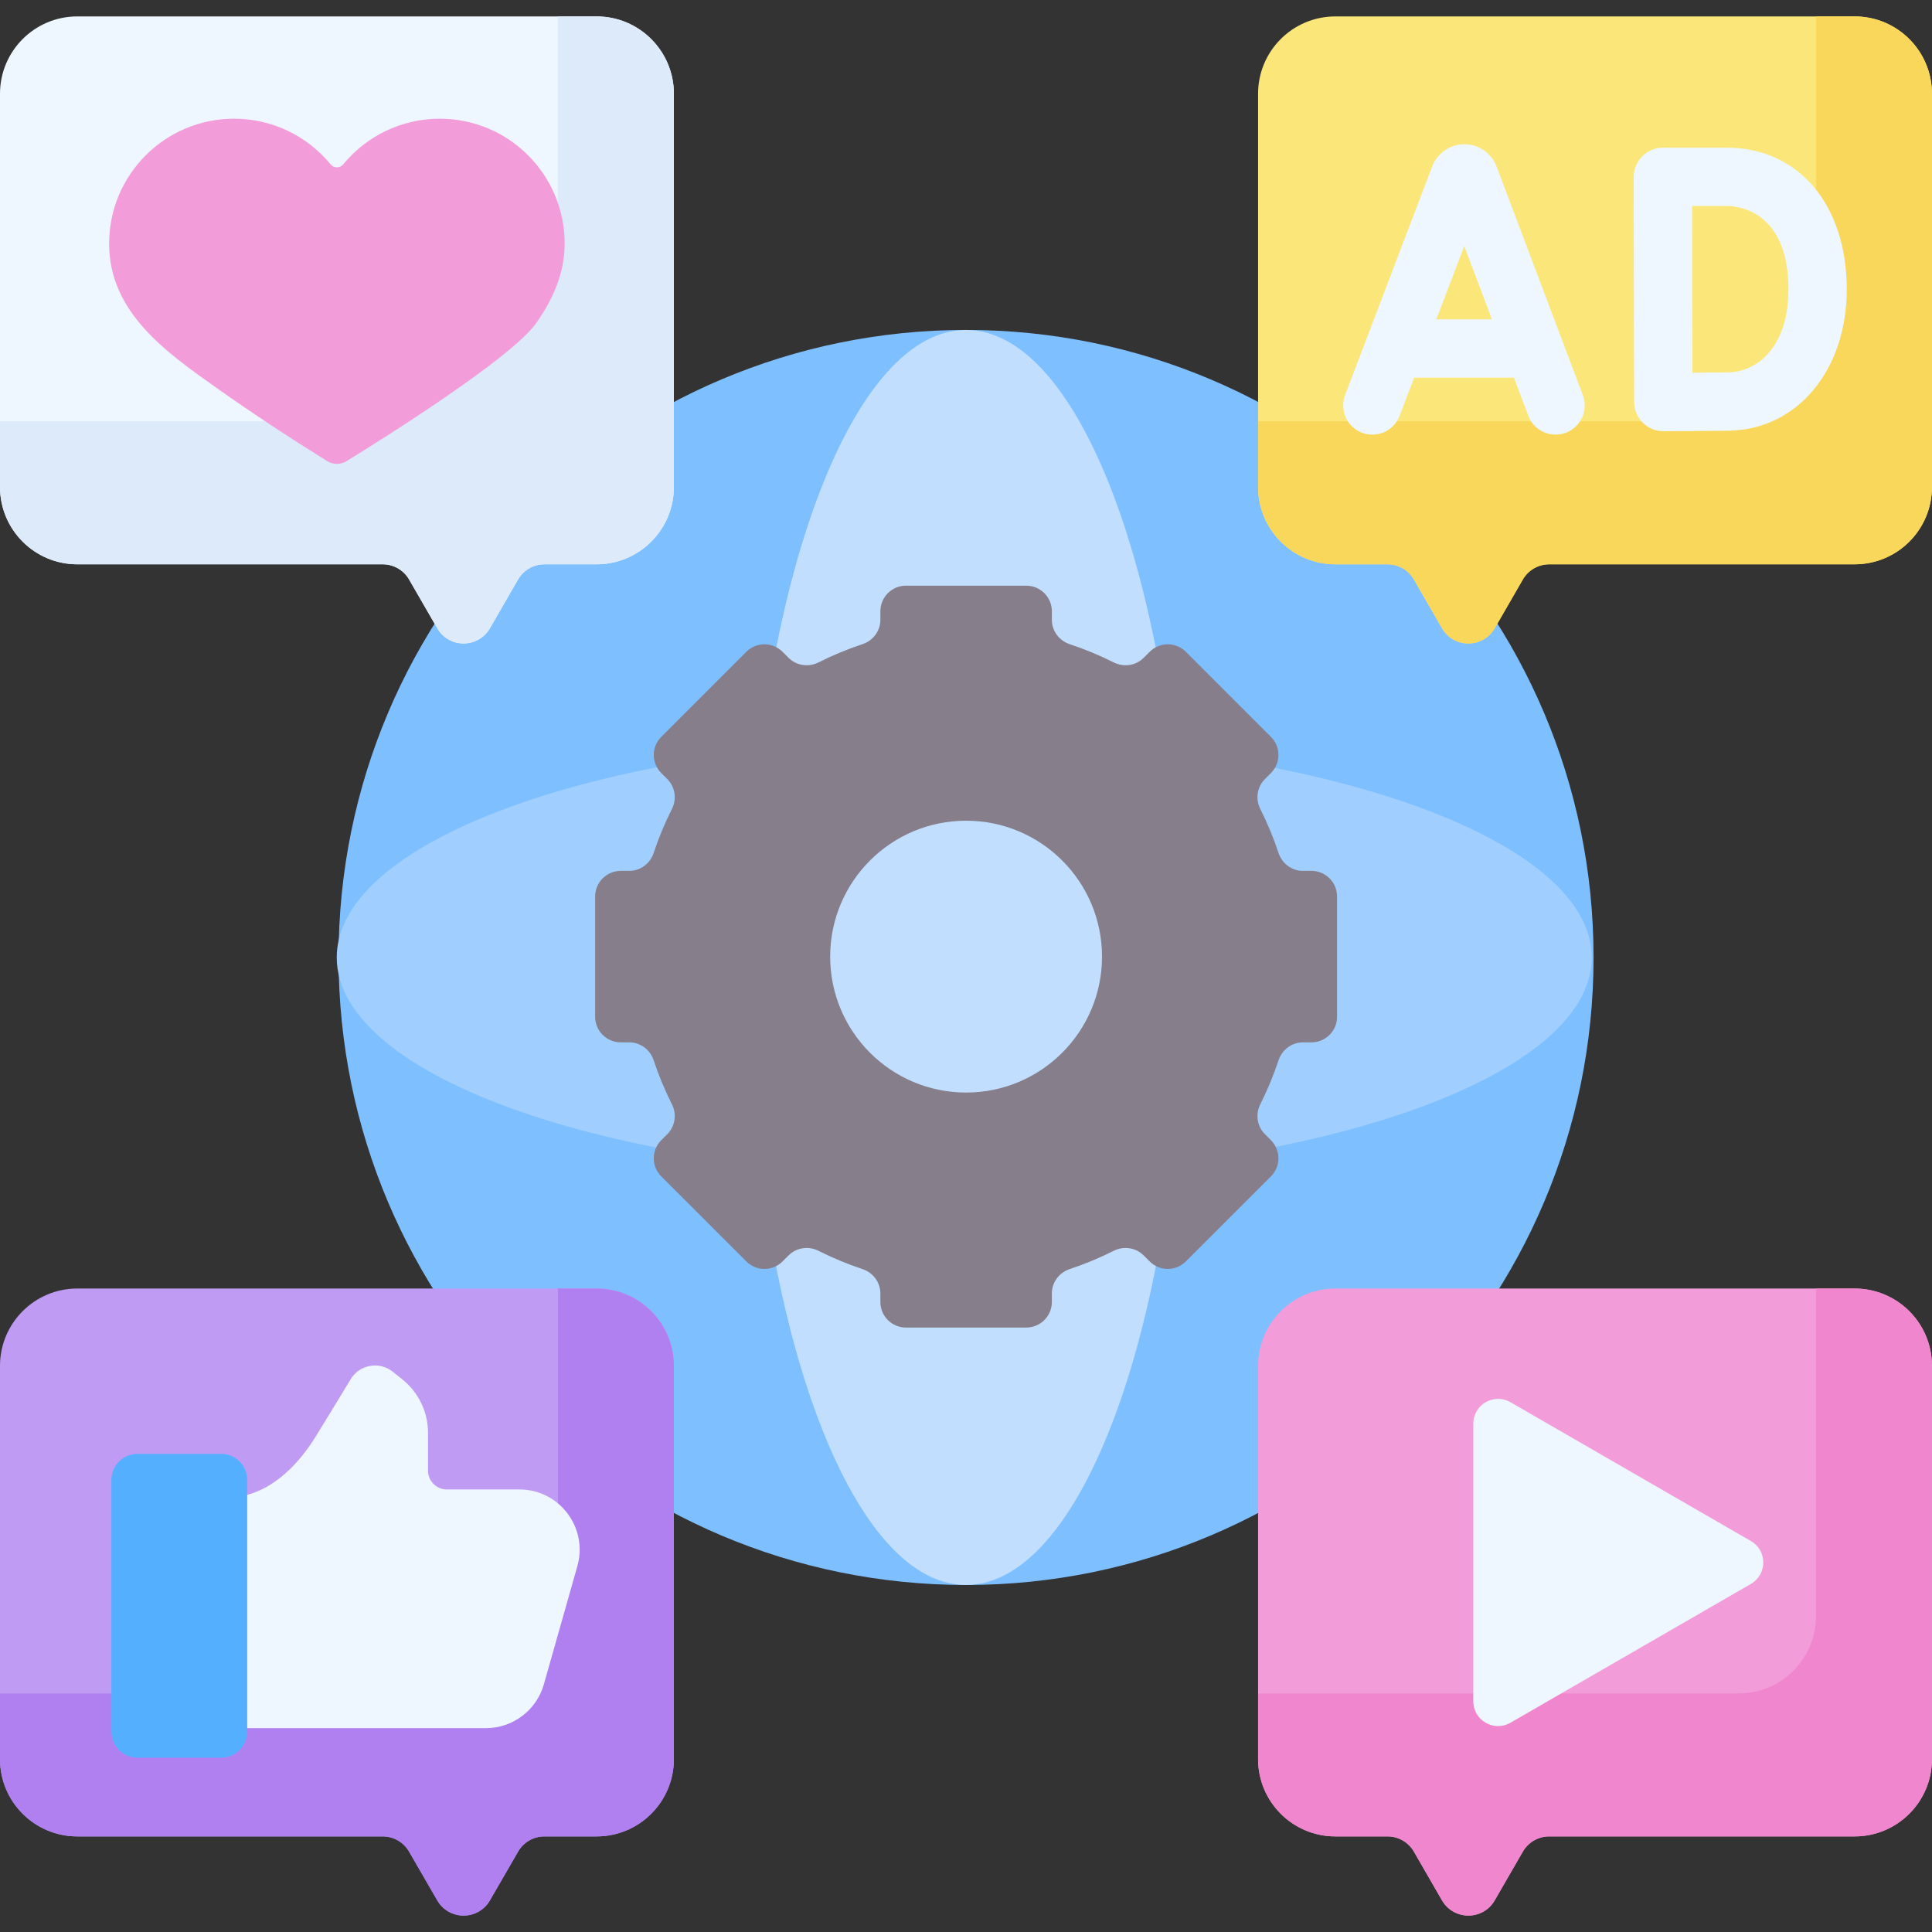
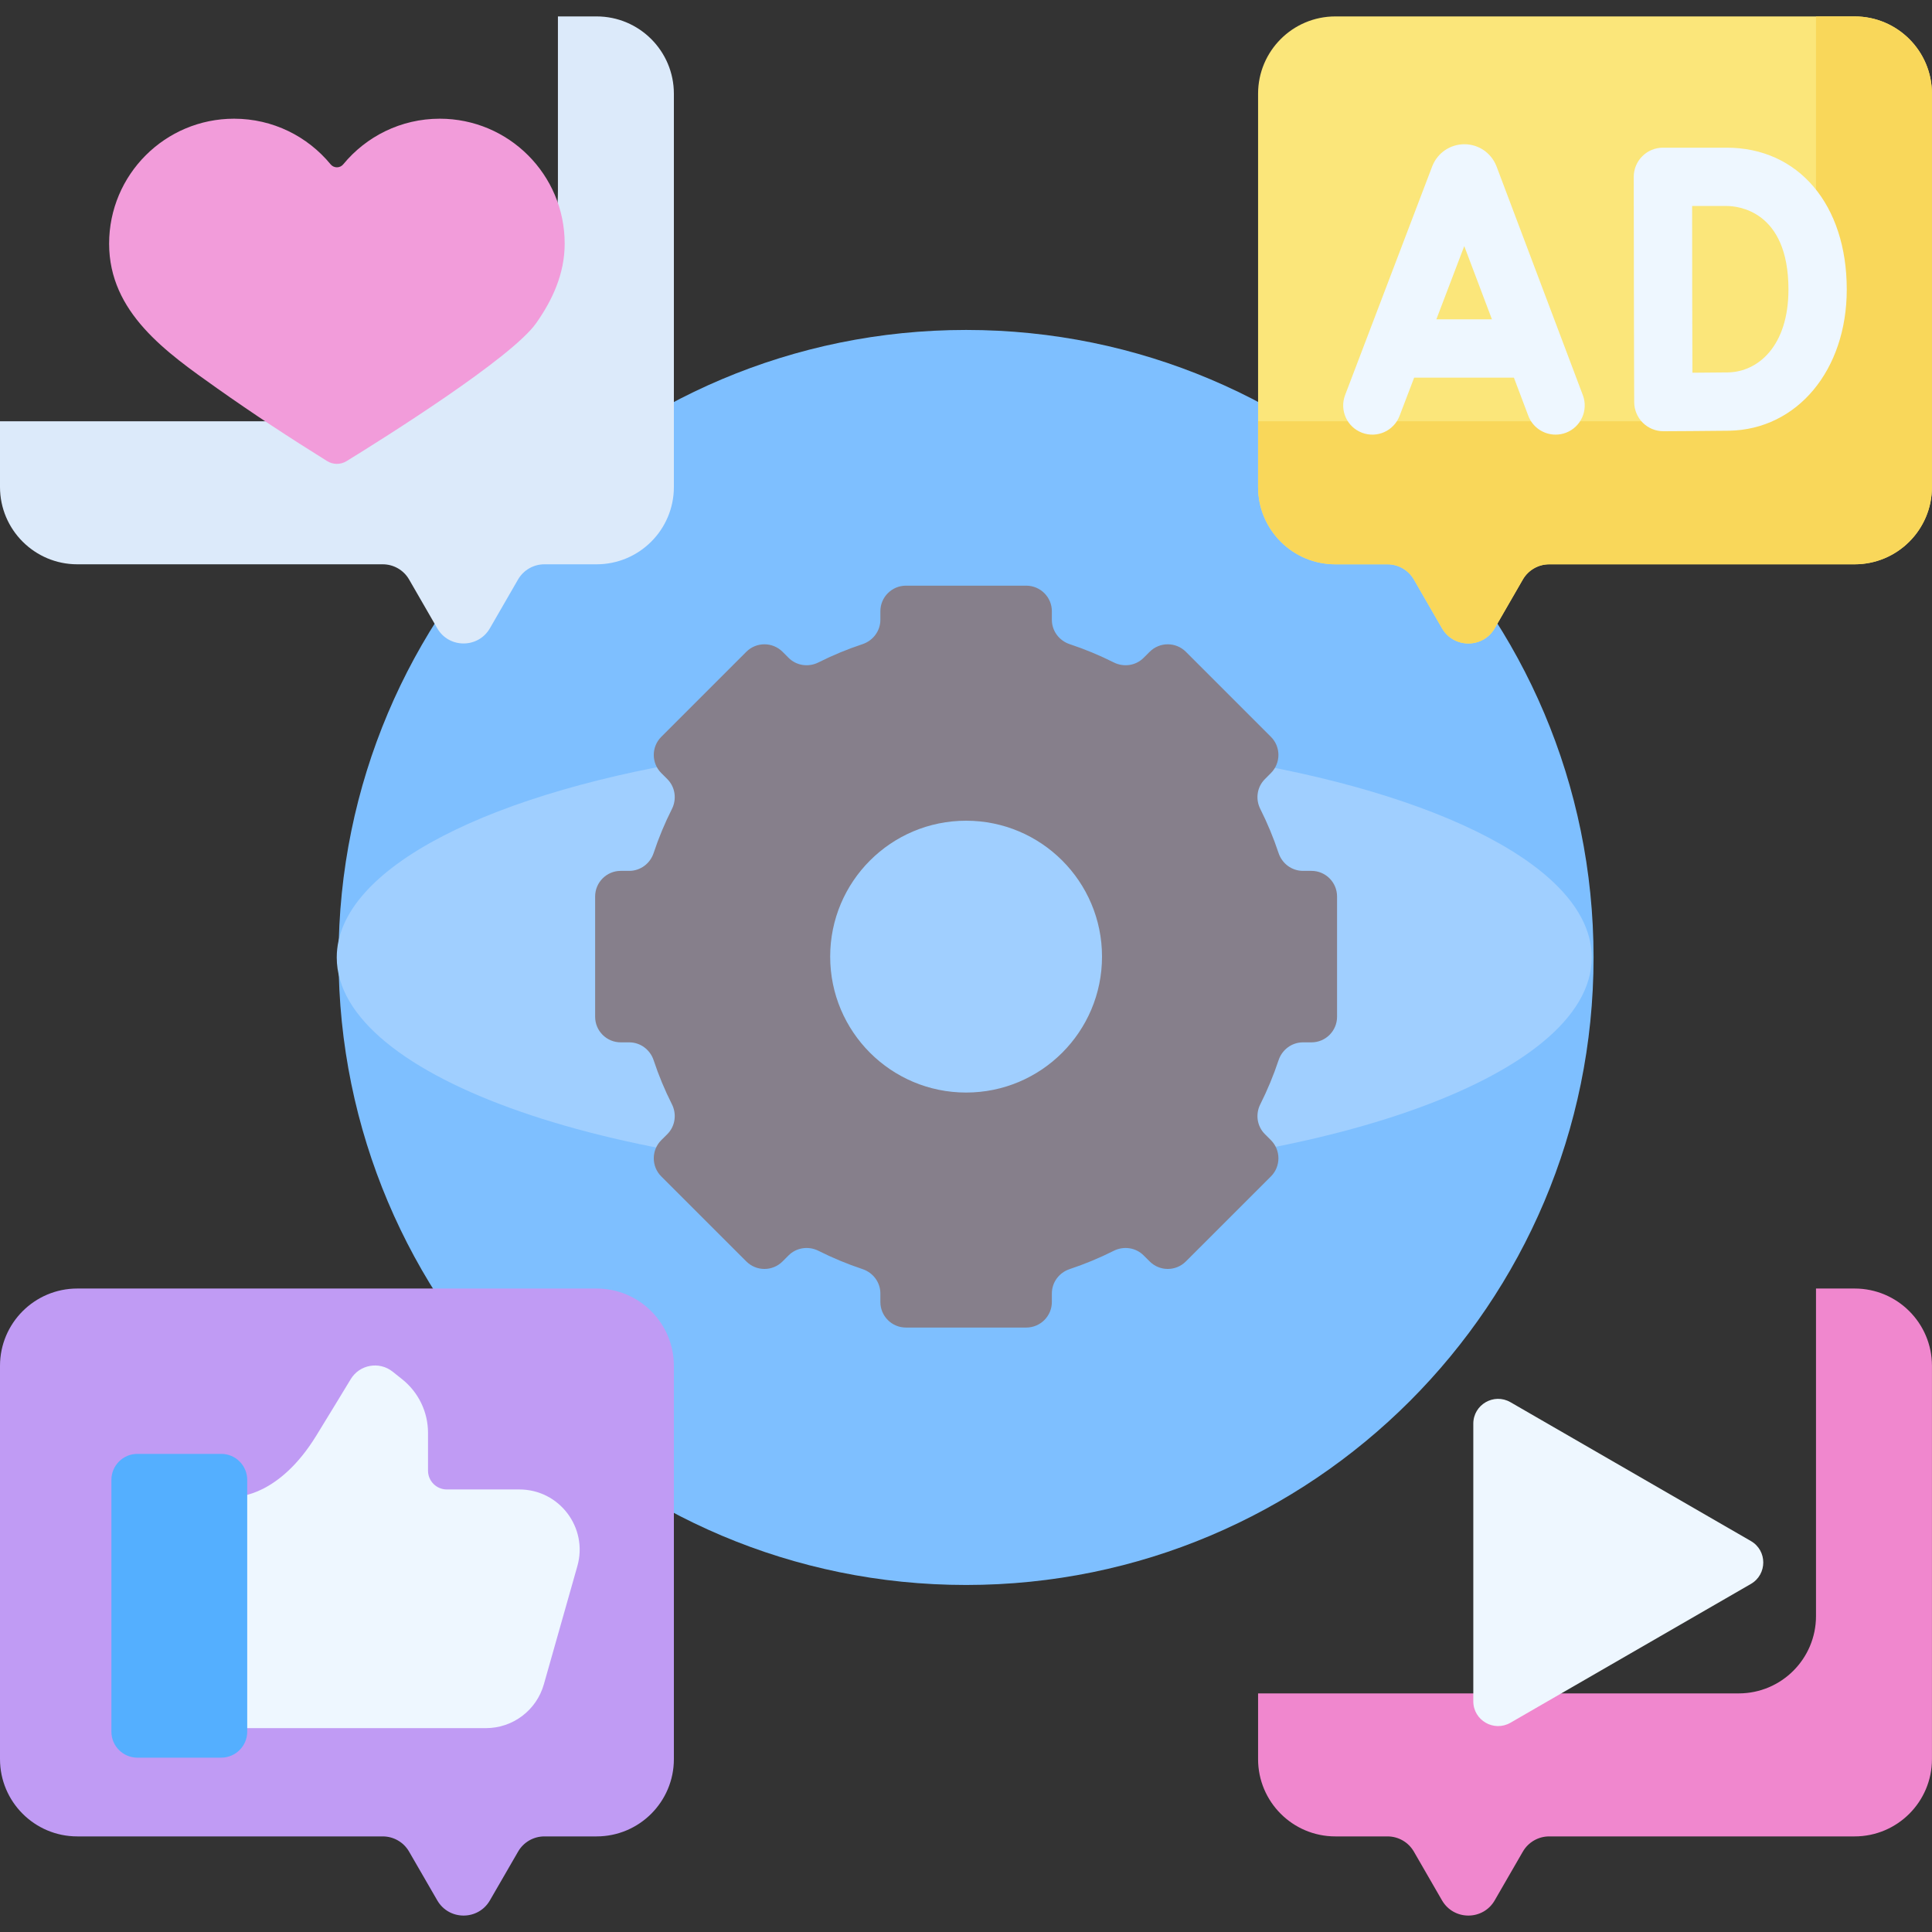
<svg xmlns="http://www.w3.org/2000/svg" width="50" height="50" viewBox="0 0 50 50" fill="none">
  <rect x="0" y="0" width="50" height="50" fill="#333333" stroke="none" />
  <g clip-path="url(#clip0_3874_6869)">
    <path d="M25.002 41.019C33.971 41.019 41.241 33.748 41.241 24.779C41.241 15.81 33.971 8.539 25.002 8.539C16.032 8.539 8.762 15.81 8.762 24.779C8.762 33.748 16.032 41.019 25.002 41.019Z" fill="#7EBFFF" />
    <path d="M31.605 19.628L18.539 19.592C12.761 20.456 8.715 22.453 8.715 24.779C8.715 27.896 15.986 30.423 24.955 30.423C33.924 30.423 41.194 27.896 41.194 24.779C41.194 22.485 37.258 20.511 31.605 19.628Z" fill="#A0CFFF" />
    <path d="M18.539 19.592C20.507 19.297 22.676 19.134 24.955 19.134C27.324 19.134 29.575 19.311 31.605 19.628" fill="#A0CFFF" />
-     <path d="M25 41.019C28.117 41.019 30.644 33.748 30.644 24.779C30.644 15.81 28.117 8.539 25 8.539C21.883 8.539 19.355 15.81 19.355 24.779C19.355 33.748 21.883 41.019 25 41.019Z" fill="#C2DEFF" />
    <path d="M47.998 0.425H34.559C33.454 0.425 32.559 1.321 32.559 2.426V12.603C32.559 13.708 33.454 14.604 34.559 14.604H35.909C36.191 14.604 36.45 14.754 36.591 14.997L37.319 16.259C37.623 16.784 38.38 16.784 38.683 16.259L39.411 14.997C39.552 14.754 39.812 14.604 40.093 14.604H47.998C49.103 14.604 49.999 13.708 49.999 12.603V2.426C49.999 1.321 49.103 0.425 47.998 0.425Z" fill="#FBE67A" />
    <path d="M33.941 22.538H33.721C33.432 22.538 33.18 22.35 33.089 22.076C32.959 21.683 32.8 21.302 32.617 20.937C32.486 20.679 32.531 20.367 32.736 20.163L32.892 20.006C33.15 19.748 33.15 19.328 32.892 19.07L30.69 16.868C30.431 16.61 30.012 16.61 29.754 16.868L29.597 17.024C29.393 17.229 29.081 17.273 28.823 17.143C28.458 16.96 28.077 16.801 27.684 16.671C27.41 16.58 27.222 16.328 27.222 16.04V15.819C27.222 15.454 26.925 15.157 26.559 15.157H23.446C23.08 15.157 22.784 15.454 22.784 15.819V16.04C22.784 16.328 22.595 16.58 22.321 16.671C21.928 16.801 21.548 16.959 21.182 17.143C20.924 17.273 20.612 17.229 20.408 17.024L20.252 16.868C19.993 16.61 19.574 16.61 19.315 16.868L17.113 19.07C16.855 19.328 16.855 19.748 17.113 20.006L17.27 20.163C17.474 20.367 17.519 20.679 17.389 20.937C17.205 21.302 17.046 21.683 16.916 22.076C16.825 22.35 16.573 22.538 16.285 22.538H16.065C15.699 22.538 15.402 22.835 15.402 23.201V26.314C15.402 26.68 15.699 26.976 16.065 26.976H16.285C16.573 26.976 16.825 27.165 16.916 27.439C17.046 27.832 17.205 28.212 17.389 28.578C17.519 28.836 17.474 29.148 17.27 29.352L17.113 29.508C16.855 29.767 16.855 30.186 17.113 30.445L19.315 32.646C19.574 32.905 19.993 32.905 20.252 32.646L20.408 32.49C20.612 32.286 20.924 32.241 21.182 32.371C21.548 32.555 21.928 32.713 22.321 32.844C22.595 32.935 22.784 33.186 22.784 33.475V33.695C22.784 34.061 23.08 34.357 23.446 34.357H26.559C26.925 34.357 27.222 34.061 27.222 33.695V33.475C27.222 33.186 27.41 32.935 27.684 32.844C28.077 32.713 28.458 32.555 28.823 32.371C29.081 32.241 29.393 32.286 29.597 32.49L29.754 32.646C30.012 32.905 30.431 32.905 30.69 32.646L32.892 30.445C33.15 30.186 33.15 29.767 32.892 29.508L32.736 29.352C32.531 29.148 32.486 28.836 32.617 28.578C32.8 28.212 32.959 27.832 33.089 27.439C33.18 27.165 33.432 26.976 33.721 26.976H33.941C34.306 26.976 34.603 26.68 34.603 26.314V23.201C34.603 22.835 34.306 22.538 33.941 22.538ZM25.003 28.275C23.06 28.275 21.485 26.7 21.485 24.757C21.485 22.815 23.06 21.24 25.003 21.24C26.945 21.24 28.52 22.815 28.52 24.757C28.52 26.7 26.945 28.275 25.003 28.275Z" fill="#867F8B" />
-     <path d="M47.998 33.347H34.559C33.454 33.347 32.559 34.243 32.559 35.348V45.526C32.559 46.63 33.454 47.526 34.559 47.526H35.909C36.191 47.526 36.45 47.676 36.591 47.92L37.319 49.181C37.623 49.706 38.38 49.706 38.683 49.181L39.411 47.92C39.552 47.676 39.812 47.526 40.093 47.526H47.998C49.103 47.526 49.999 46.63 49.999 45.526V35.348C49.999 34.243 49.103 33.347 47.998 33.347Z" fill="#F29CDA" />
    <path d="M2 33.347H15.44C16.544 33.347 17.44 34.243 17.44 35.348V45.526C17.44 46.63 16.544 47.526 15.44 47.526H14.089C13.808 47.526 13.548 47.676 13.408 47.92L12.679 49.181C12.376 49.706 11.619 49.706 11.316 49.181L10.587 47.92C10.447 47.676 10.187 47.526 9.905 47.526H2C0.896 47.526 0 46.63 0 45.526V35.348C0 34.243 0.896 33.347 2 33.347Z" fill="#C09BF4" />
    <path d="M47.998 0.425H46.998V8.902C46.998 10.007 46.102 10.902 44.997 10.902H32.559V12.603C32.559 13.708 33.454 14.604 34.559 14.604H35.909C36.191 14.604 36.45 14.754 36.591 14.997L37.319 16.259C37.623 16.784 38.38 16.784 38.683 16.259L39.411 14.997C39.552 14.754 39.812 14.604 40.093 14.604H47.998C49.103 14.604 49.999 13.708 49.999 12.603V2.426C49.999 1.321 49.103 0.425 47.998 0.425Z" fill="#F9D75A" />
    <path d="M47.998 33.347H46.998V41.824C46.998 42.929 46.102 43.825 44.997 43.825H32.559V45.526C32.559 46.63 33.454 47.526 34.559 47.526H35.909C36.191 47.526 36.45 47.676 36.591 47.92L37.319 49.181C37.623 49.706 38.38 49.706 38.683 49.181L39.411 47.92C39.552 47.676 39.812 47.526 40.093 47.526H47.998C49.103 47.526 49.999 46.63 49.999 45.526V35.348C49.999 34.243 49.103 33.347 47.998 33.347Z" fill="#F087CE" />
-     <path d="M15.44 33.347H14.439V39.952C14.439 42.091 12.706 43.825 10.567 43.825H0V45.526C0 46.63 0.896 47.526 2 47.526H9.905C10.187 47.526 10.447 47.676 10.587 47.92L11.316 49.181C11.619 49.706 12.376 49.706 12.679 49.181L13.408 47.92C13.548 47.676 13.808 47.526 14.089 47.526H15.44C16.544 47.526 17.44 46.63 17.44 45.526V35.348C17.44 34.243 16.544 33.347 15.44 33.347Z" fill="#B180F0" />
    <path d="M6.152 38.726C6.152 38.726 7.221 38.726 8.185 37.155C8.577 36.516 8.869 36.036 9.077 35.692C9.306 35.314 9.815 35.223 10.161 35.498L10.408 35.695C10.83 36.031 11.077 36.541 11.077 37.081V38.06C11.077 38.329 11.295 38.547 11.564 38.547H13.442C14.476 38.547 15.224 39.536 14.942 40.531L14.075 43.59C13.885 44.261 13.273 44.724 12.575 44.724H5.16L6.152 38.726Z" fill="#EEF7FF" />
    <path d="M5.725 45.488H3.556C3.184 45.488 2.883 45.187 2.883 44.815V38.3C2.883 37.928 3.184 37.626 3.556 37.626H5.725C6.097 37.626 6.398 37.928 6.398 38.3V44.815C6.398 45.186 6.097 45.488 5.725 45.488Z" fill="#54AFFF" />
    <path d="M45.313 39.882L39.091 36.289C38.663 36.042 38.129 36.351 38.129 36.845V44.029C38.129 44.523 38.663 44.831 39.091 44.584L45.313 40.992C45.74 40.745 45.74 40.128 45.313 39.882L39.091 36.289C38.663 36.042 38.129 36.351 38.129 36.845V44.029C38.129 44.523 38.663 44.831 39.091 44.584L45.313 40.992C45.74 40.745 45.74 40.128 45.313 39.882Z" fill="#EEF7FF" />
    <path d="M38.73 4.306C38.727 4.299 38.724 4.292 38.721 4.285C38.583 3.95 38.26 3.733 37.898 3.733C37.897 3.733 37.897 3.733 37.897 3.733C37.534 3.734 37.211 3.951 37.073 4.287C37.071 4.292 37.069 4.298 37.066 4.304L34.811 10.225C34.663 10.615 34.858 11.051 35.248 11.199C35.637 11.347 36.073 11.152 36.221 10.762L36.598 9.774H39.18L39.552 10.76C39.666 11.062 39.953 11.248 40.258 11.248C40.347 11.248 40.437 11.233 40.525 11.2C40.914 11.053 41.111 10.617 40.964 10.227L38.73 4.306ZM37.173 8.264L37.895 6.369L38.611 8.264H37.173Z" fill="#EEF7FF" />
    <path d="M44.686 3.822H43.036C42.835 3.822 42.643 3.902 42.502 4.044C42.36 4.185 42.281 4.378 42.281 4.578C42.281 4.578 42.285 6.82 42.285 7.484C42.285 8.295 42.293 10.408 42.293 10.408C42.294 10.608 42.374 10.8 42.516 10.941C42.657 11.081 42.848 11.16 43.048 11.16H43.05C43.1 11.159 44.277 11.155 44.748 11.147C46.513 11.116 47.794 9.578 47.794 7.491C47.794 5.296 46.545 3.822 44.686 3.822ZM44.721 9.638C44.509 9.641 44.139 9.644 43.8 9.646C43.797 8.959 43.794 7.979 43.794 7.484C43.794 7.071 43.793 6.047 43.792 5.331H44.686C44.953 5.331 46.285 5.435 46.285 7.491C46.285 8.955 45.5 9.624 44.721 9.638Z" fill="#EEF7FF" />
-     <path d="M2 0.425H15.44C16.544 0.425 17.44 1.321 17.44 2.426V12.603C17.44 13.708 16.544 14.604 15.44 14.604H14.089C13.808 14.604 13.548 14.754 13.408 14.997L12.679 16.259C12.376 16.784 11.619 16.784 11.316 16.259L10.587 14.997C10.447 14.754 10.187 14.604 9.905 14.604H2C0.896 14.604 0 13.708 0 12.603V2.426C0 1.321 0.896 0.425 2 0.425Z" fill="#EEF7FF" />
    <path d="M15.44 0.425H14.439V4.935C14.439 8.231 11.768 10.902 8.472 10.902H0V12.603C0 13.708 0.896 14.604 2 14.604H9.905C10.187 14.604 10.447 14.754 10.587 14.997L11.315 16.259C11.618 16.784 12.376 16.784 12.679 16.259L13.407 14.997C13.548 14.754 13.808 14.604 14.089 14.604H15.44C16.544 14.604 17.44 13.708 17.44 12.603V2.426C17.44 1.321 16.544 0.425 15.44 0.425Z" fill="#DCEAFA" />
    <path d="M11.381 3.072C10.375 3.072 9.476 3.532 8.883 4.253C8.798 4.356 8.641 4.356 8.556 4.253C7.963 3.532 7.064 3.072 6.058 3.072C4.272 3.072 2.824 4.52 2.824 6.306C2.824 8.092 4.312 9.123 5.621 10.051C6.548 10.707 7.5 11.332 8.465 11.932C8.62 12.029 8.816 12.029 8.971 11.933C9.92 11.349 13.239 9.267 13.876 8.363C14.293 7.771 14.614 7.088 14.614 6.306C14.614 4.52 13.167 3.072 11.381 3.072Z" fill="#F29CDA" />
  </g>
  <defs>
    <clipPath id="clip0_3874_6869">
      <rect width="50" height="50" fill="white" />
    </clipPath>
  </defs>
</svg>